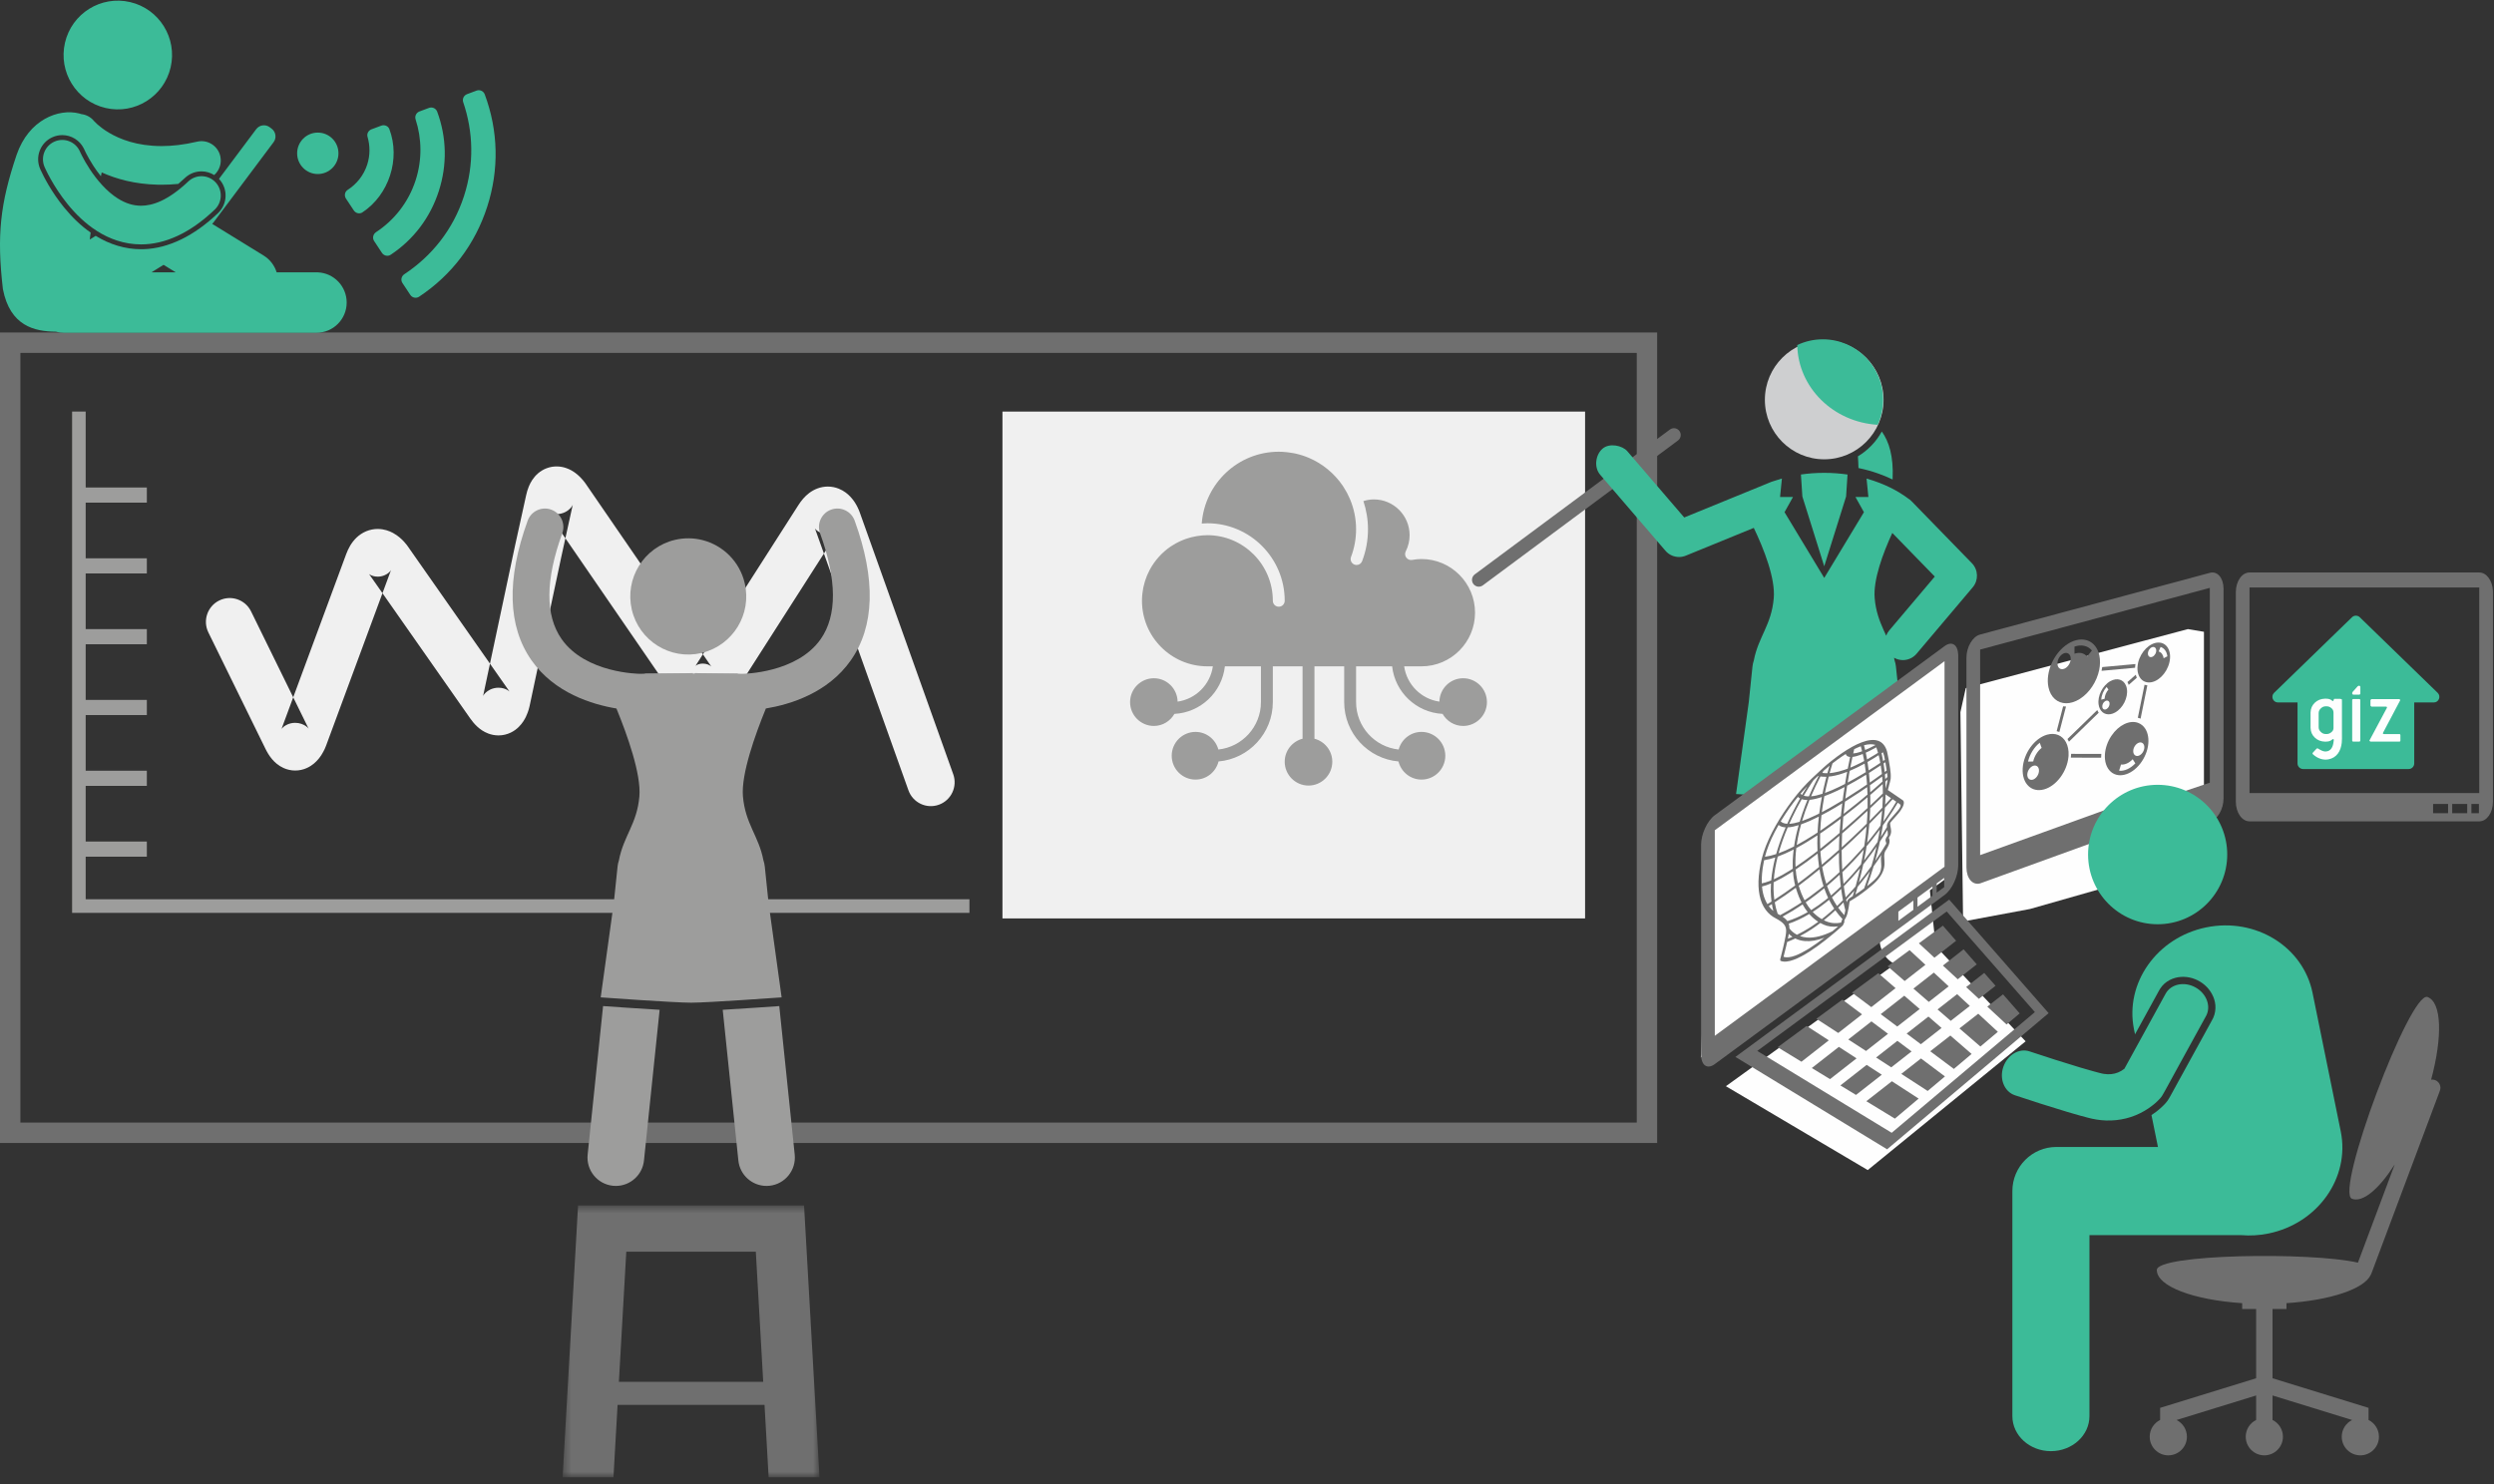
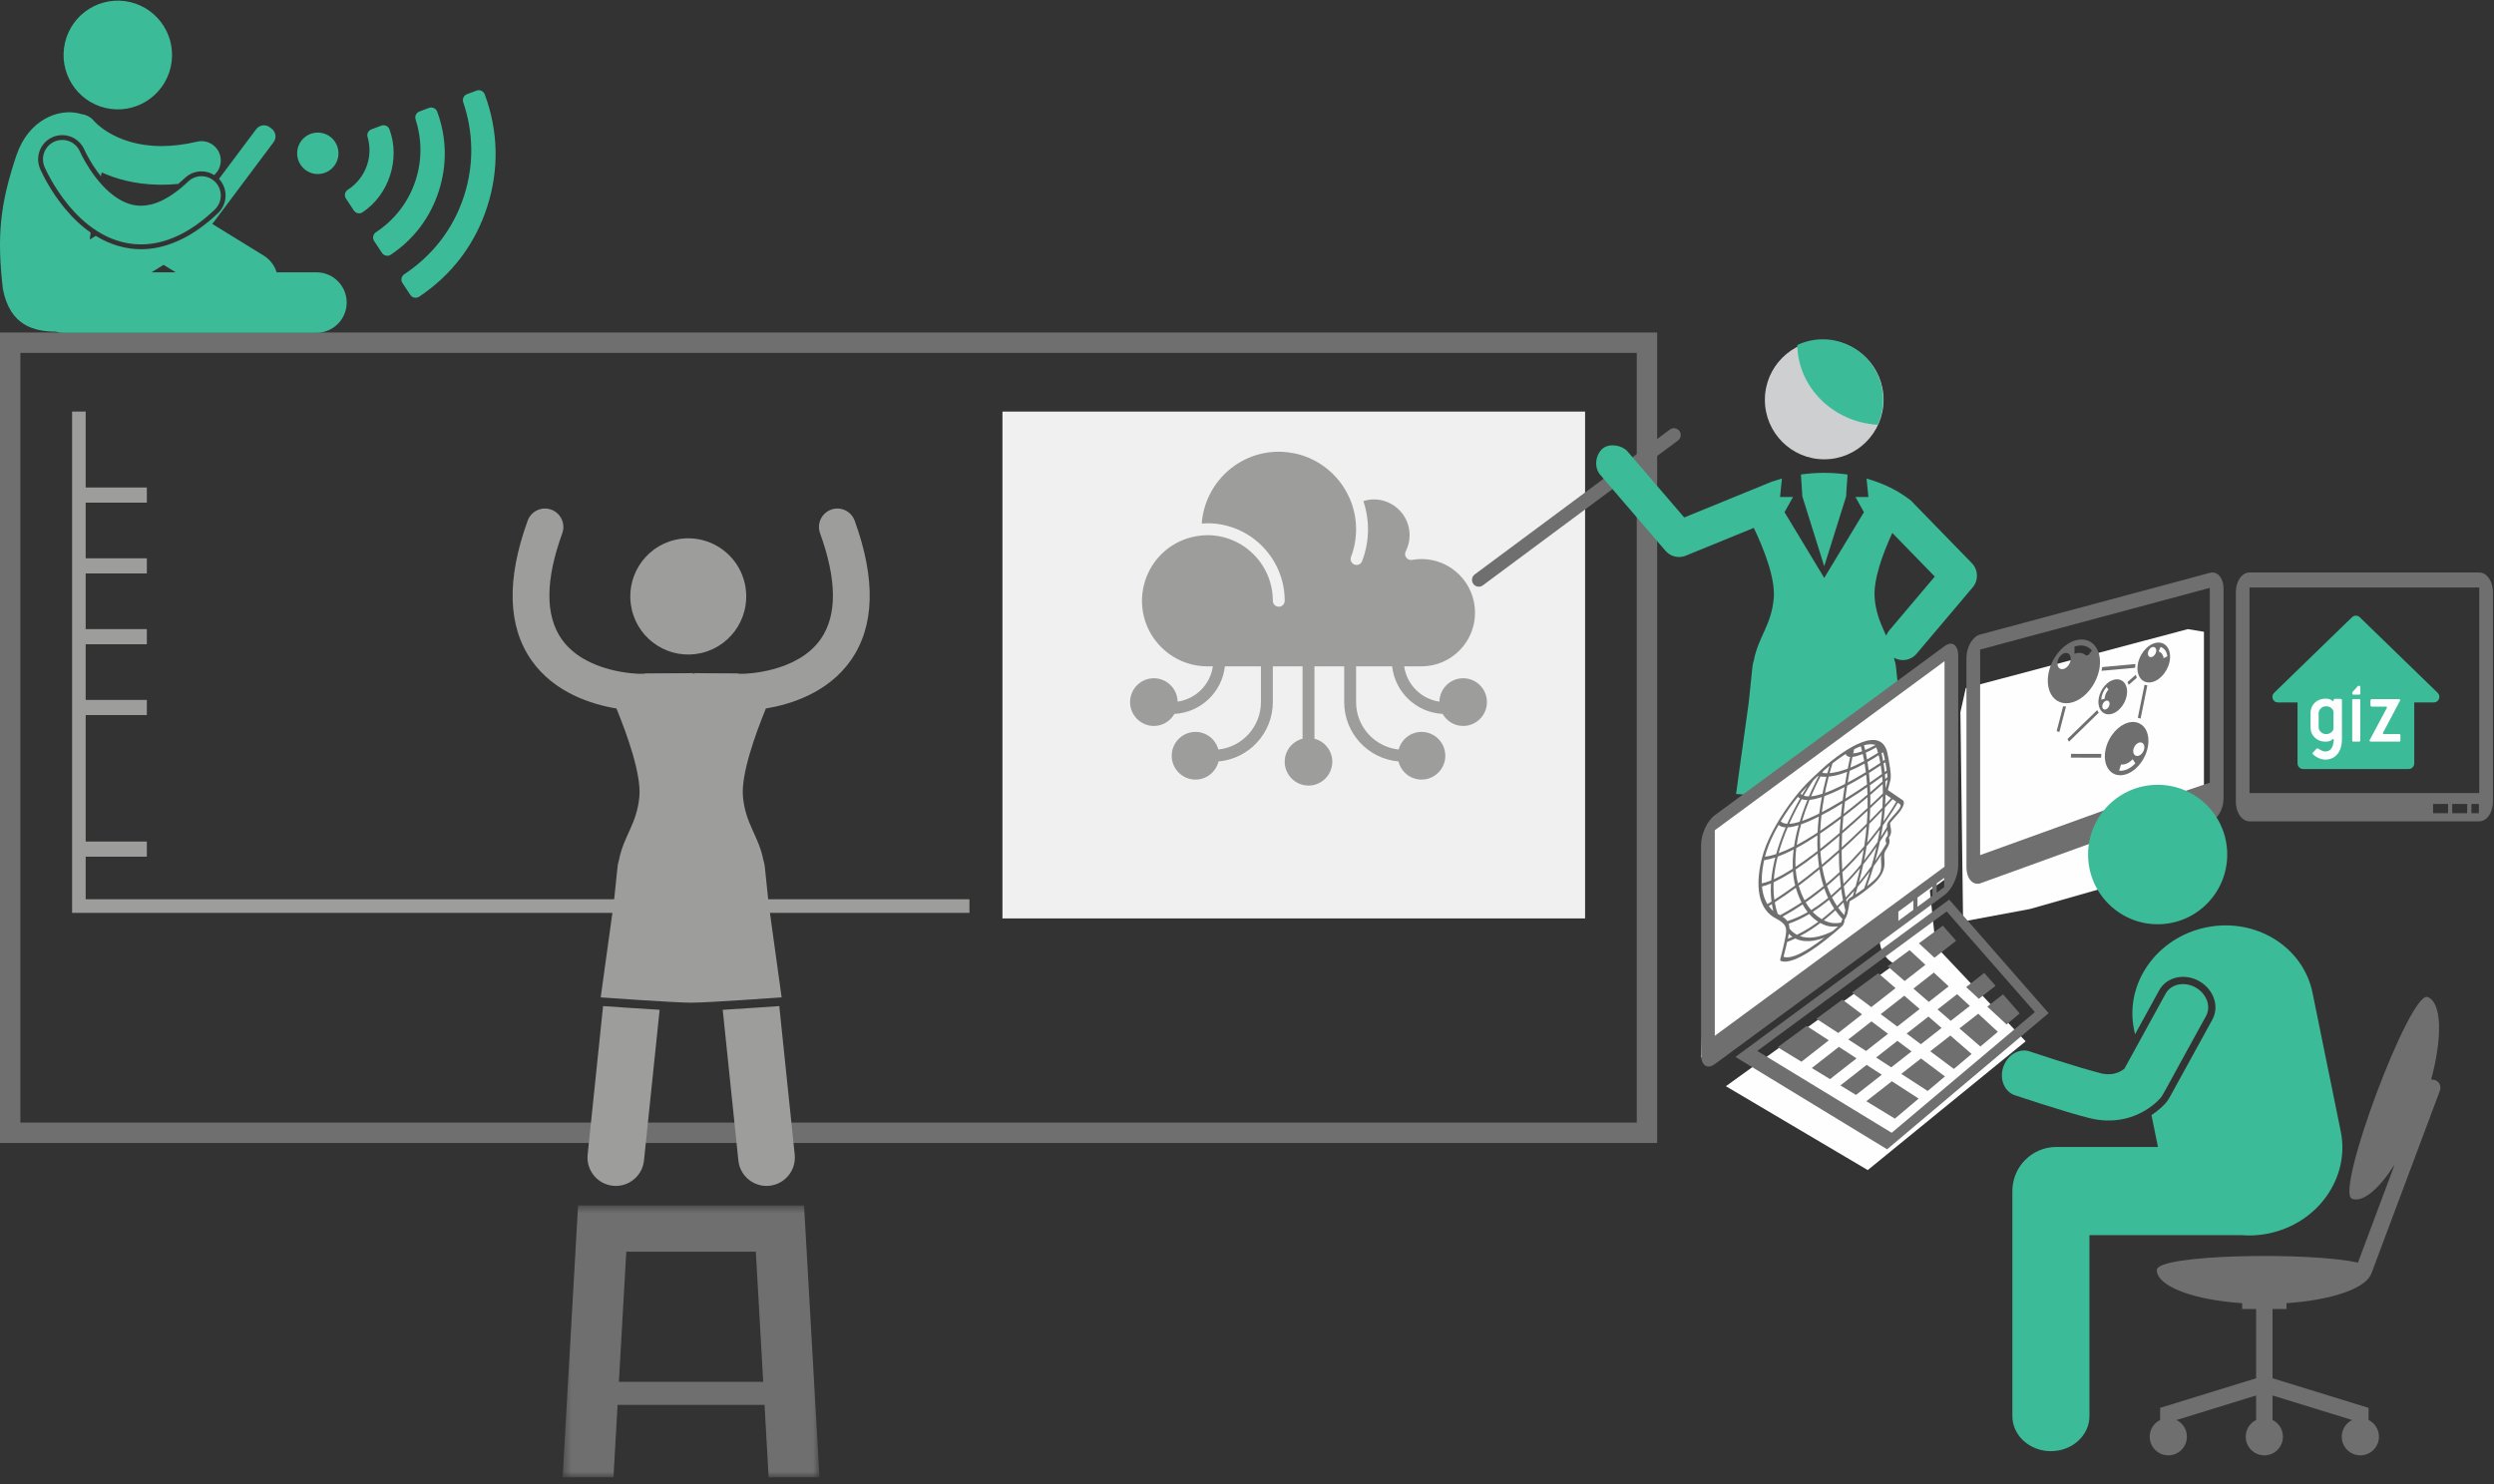
<svg xmlns="http://www.w3.org/2000/svg" width="299" height="178" viewBox="0 0 299 178" fill="none">
  <rect x="0" y="0" width="299" height="178" fill="#333333" stroke="none" />
  <path fill-rule="evenodd" clip-rule="evenodd" d="M38.1 20.87C36.731 20.87 35.623 19.758 35.623 18.385C35.623 17.014 36.731 15.901 38.1 15.901C39.469 15.901 40.577 17.014 40.577 18.385C40.577 19.758 39.469 20.87 38.1 20.87Z" fill="#3CBB98" />
  <path fill-rule="evenodd" clip-rule="evenodd" d="M198.673 41.098V137.072H0V39.872H198.673V41.098L196.227 42.323H2.445V134.622H196.227V42.323L198.673 41.098Z" fill="#6F6F6F" />
  <path fill-rule="evenodd" clip-rule="evenodd" d="M7.791 5.119C6.977 8.626 9.152 12.131 12.65 12.947C16.148 13.763 19.643 11.583 20.458 8.076C21.272 4.57 19.097 1.065 15.599 0.249C12.101 -0.568 8.606 1.613 7.791 5.119Z" fill="#3CBB98" />
  <path fill-rule="evenodd" clip-rule="evenodd" d="M21.067 32.658H18.16L19.608 31.76L21.067 32.658ZM37.949 32.658H33.167C32.916 31.851 32.387 31.127 31.612 30.649L25.436 26.846L25.597 26.671L32.798 17.053C33.182 16.542 33.078 15.815 32.567 15.431L32.336 15.257C31.826 14.873 31.101 14.977 30.717 15.488L26.253 21.453C27.349 22.613 27.302 24.45 26.147 25.55C23.28 28.293 20.205 29.786 17.234 29.883L16.898 29.888C15.039 29.888 13.167 29.331 11.473 28.284L10.76 28.727C10.792 28.447 10.829 28.169 10.867 27.891C9.737 27.104 8.692 26.115 7.682 24.878C6.147 22.988 5.231 21.17 4.873 20.39L4.818 20.27C4.503 19.542 4.491 18.754 4.776 18.034C5.06 17.315 5.607 16.749 6.316 16.442C6.681 16.284 7.067 16.203 7.463 16.203C8.554 16.203 9.544 16.817 10.036 17.782L10.276 18.285L10.38 18.49C10.54 18.797 10.795 19.261 11.136 19.793L11.268 19.996C11.441 20.259 11.727 20.673 12.098 21.135L12.189 20.675C13.92 21.457 16.165 22.088 18.905 22.149L19.36 22.154C20.004 22.154 20.675 22.122 21.37 22.055C21.631 21.836 21.898 21.601 22.167 21.346C22.706 20.833 23.412 20.55 24.157 20.55C24.697 20.55 25.225 20.708 25.68 20.991C26.301 20.443 26.61 19.579 26.407 18.715C26.115 17.469 24.869 16.696 23.627 16.99C22.023 17.367 20.606 17.517 19.36 17.517C16.416 17.513 14.386 16.696 13.061 15.915C12.476 15.568 12.035 15.226 11.737 14.964L11.632 14.87C11.484 14.736 11.381 14.631 11.323 14.569L11.27 14.511C10.875 14.029 10.324 13.75 9.75 13.684C9.665 13.654 9.579 13.628 9.489 13.605C7.022 12.989 3.445 14.332 1.989 18.576C0.022 24.422 -0.401 28.227 0.347 34.665C1.206 39.104 4.136 39.753 6.7 39.777C6.998 39.857 7.311 39.904 7.635 39.904H37.949C39.945 39.904 41.563 38.282 41.563 36.281C41.563 34.341 40.041 32.757 38.13 32.663L37.949 32.658Z" fill="#3CBB98" />
  <path fill-rule="evenodd" clip-rule="evenodd" d="M16.91 24.672C15.91 24.669 15.01 24.357 14.119 23.797C12.789 22.966 11.59 21.543 10.785 20.316C10.382 19.705 10.071 19.15 9.868 18.758C9.765 18.561 9.69 18.406 9.643 18.306L9.594 18.197L9.584 18.177C9.076 17.005 7.717 16.465 6.545 16.974C5.372 17.482 4.834 18.846 5.341 20.022C5.395 20.137 6.306 22.264 8.13 24.512C9.045 25.634 10.197 26.796 11.65 27.717C13.097 28.637 14.889 29.31 16.91 29.308H16.928C19.758 29.308 22.772 27.978 25.749 25.13C26.675 24.249 26.713 22.781 25.833 21.852C24.954 20.923 23.49 20.885 22.565 21.767C20.116 24.08 18.286 24.665 16.91 24.672Z" fill="#3CBB98" />
  <mask id="mask0" mask-type="alpha" maskUnits="userSpaceOnUse" x="67" y="144" width="32" height="34">
    <path fill-rule="evenodd" clip-rule="evenodd" d="M67.45 144.568H98.249V177.157H67.45V144.568Z" fill="white" />
  </mask>
  <g mask="url(#mask0)">
    <path fill-rule="evenodd" clip-rule="evenodd" d="M91.5 165.707L90.614 150.104H75.084L74.197 165.707H91.5ZM96.396 144.568L98.249 177.157H92.15L91.658 168.475H74.04L73.547 177.157H67.45L69.302 144.568H96.396Z" fill="#6F6F6F" />
  </g>
-   <path fill-rule="evenodd" clip-rule="evenodd" d="M108.911 94.778L97.687 63.33L99.074 62.832L97.708 63.383L97.687 63.33L99.074 62.832L97.708 63.383L97.727 63.375L97.708 63.384V63.383L97.727 63.375L97.708 63.384L97.696 63.363L98.496 62.893L97.889 63.578C97.709 63.41 97.701 63.363 97.696 63.363L98.496 62.893L97.889 63.578L99.12 62.19L98.355 63.877C98.125 63.772 97.981 63.658 97.889 63.578L99.12 62.19L98.355 63.877L99.247 61.909V64.069C98.904 64.071 98.582 63.983 98.355 63.877L99.247 61.909V64.069V61.936L99.984 63.939C99.776 64.017 99.512 64.071 99.247 64.069V61.936L99.984 63.939L99.426 62.425L100.544 63.608C100.476 63.671 100.298 63.822 99.984 63.939L99.426 62.425L100.544 63.608L100.07 63.106L100.579 63.571L100.544 63.608L100.07 63.106L100.579 63.571L100.438 63.441L100.585 63.564L100.579 63.571L100.438 63.441L100.585 63.564L100.522 63.654L88.14 83.006C88.056 83.13 87.798 83.54 87.26 84.047C86.986 84.298 86.638 84.58 86.152 84.83C85.673 85.078 85.027 85.297 84.262 85.298C83.519 85.305 82.713 85.062 82.079 84.651C81.437 84.242 80.951 83.713 80.549 83.13L65.516 61.253L66.733 60.413L65.544 61.291L65.516 61.252L66.733 60.413L65.544 61.291V61.29L65.521 61.263L65.518 61.262L66.161 60.601L65.698 61.391C65.549 61.3 65.525 61.266 65.518 61.262L66.161 60.601L65.698 61.391L66.609 59.839L66.051 61.548C65.883 61.492 65.773 61.434 65.698 61.391L66.609 59.839L66.051 61.548L66.729 59.478V61.655C66.445 61.654 66.216 61.602 66.051 61.548L66.729 59.478V61.655V59.337L67.791 61.395C67.465 61.569 67.059 61.659 66.729 61.655V59.337L67.791 61.395L66.793 59.464L68.366 60.967C68.231 61.108 68.036 61.268 67.791 61.395L66.793 59.464L68.366 60.967L67.269 59.918L68.666 60.539C68.639 60.594 68.566 60.753 68.366 60.967L67.269 59.918L68.666 60.539L68.253 60.355L68.675 60.514L68.666 60.539L68.253 60.355L68.675 60.514L68.668 60.539L68.642 60.639L67.309 66.709L67.313 66.689L63.491 84.677C63.459 84.802 63.373 85.269 63.053 85.951C62.883 86.293 62.66 86.709 62.186 87.181C61.949 87.415 61.637 87.662 61.221 87.86C60.81 88.059 60.289 88.195 59.762 88.192C59.321 88.193 58.893 88.103 58.526 87.962C57.971 87.749 57.556 87.447 57.218 87.137C56.88 86.825 56.61 86.494 56.358 86.136L44.209 68.788L45.523 67.862L44.243 68.836L44.209 68.788L45.523 67.862L44.243 68.836L44.406 68.712L44.248 68.843L44.243 68.836L44.406 68.712L44.248 68.843L44.233 68.827L44.391 68.672L44.251 68.843L44.233 68.827L44.391 68.672L44.251 68.843L44.948 67.99L44.483 68.983C44.332 68.91 44.277 68.862 44.251 68.843L44.948 67.99L44.483 68.983L45.283 67.278V69.153C44.897 69.152 44.631 69.052 44.483 68.983L45.283 67.278V69.153V67.049L46.085 68.993C45.831 69.101 45.536 69.155 45.283 69.153V67.049L46.085 68.993L45.41 67.359L46.817 68.459C46.723 68.583 46.475 68.835 46.085 68.993L45.41 67.359L46.817 68.459L46.259 68.021L46.888 68.354L46.817 68.459L46.259 68.021L46.888 68.354L46.85 68.446L39.088 89.434C39.042 89.547 38.897 89.965 38.525 90.55C38.331 90.843 38.081 91.192 37.628 91.574C37.4 91.763 37.114 91.96 36.739 92.122C36.367 92.285 35.896 92.404 35.391 92.403C34.909 92.405 34.414 92.291 34.001 92.103C33.372 91.82 32.936 91.418 32.608 91.029C32.279 90.636 32.042 90.236 31.829 89.806L24.981 75.842C24.284 74.425 24.867 72.711 26.28 72.014C27.694 71.317 29.403 71.901 30.099 73.318L36.948 87.281L36.997 87.375L37.011 87.398L35.938 88.119L36.667 87.074C36.931 87.263 37.007 87.396 37.011 87.398L35.938 88.119L36.667 87.074L35.452 88.818L36.131 86.806C36.354 86.881 36.534 86.982 36.667 87.074L35.452 88.818L36.131 86.806L35.391 88.999V86.684C35.648 86.683 35.909 86.729 36.131 86.806L35.391 88.999V86.684V88.982L34.485 86.869C34.717 86.767 35.04 86.683 35.391 86.684V88.982L34.485 86.869L35.221 88.588L33.827 87.325C33.912 87.239 34.073 87.054 34.485 86.869L35.221 88.588L33.827 87.325L34.459 87.898L33.74 87.435L33.827 87.325L34.459 87.898L33.74 87.435L33.84 87.499L33.738 87.439L33.74 87.435L33.84 87.499L33.738 87.439L33.756 87.404V87.403L35.192 87.986L33.74 87.446L33.756 87.403L35.192 87.986L33.74 87.446L41.501 66.458C41.766 65.757 42.111 65.085 42.745 64.47C43.06 64.169 43.456 63.895 43.905 63.709C44.351 63.522 44.84 63.433 45.283 63.434C46.066 63.438 46.668 63.674 47.102 63.904C47.755 64.262 48.125 64.635 48.401 64.921C48.669 65.21 48.822 65.425 48.876 65.502L61.026 82.849L61.104 82.952L60.253 83.736L60.813 82.738C61.029 82.862 61.102 82.952 61.104 82.952L60.253 83.736L60.813 82.738L59.762 84.611V82.473C60.216 82.47 60.603 82.616 60.813 82.738L59.762 84.611V82.473V84.786L58.771 82.696C59.039 82.565 59.403 82.47 59.762 82.473V84.786L58.771 82.696L59.617 84.478L58.012 83.307C58.105 83.188 58.293 82.933 58.771 82.696L59.617 84.478L58.012 83.307L58.821 83.897L57.915 83.466C57.923 83.448 57.944 83.403 58.012 83.307L58.821 83.897L57.915 83.466L58.133 83.569L57.91 83.477L57.915 83.466L58.133 83.569L57.91 83.477L57.922 83.441L57.922 83.44L59.394 83.802L57.913 83.486L57.922 83.44L59.394 83.802L57.913 83.486L61.735 65.489L63.073 59.408C63.152 59.048 63.251 58.702 63.394 58.352C63.611 57.832 63.924 57.27 64.509 56.762C64.797 56.513 65.158 56.293 65.548 56.148C65.94 56.001 66.354 55.934 66.729 55.936C67.152 55.936 67.521 56.013 67.826 56.113C68.361 56.293 68.717 56.526 69 56.735C69.418 57.053 69.677 57.339 69.871 57.563C70.061 57.786 70.174 57.949 70.215 58.008L85.245 79.886L85.285 79.939L85.29 79.946L84.916 80.278L85.228 79.888L85.29 79.946L84.916 80.278L85.228 79.888L84.395 80.929L84.856 79.683C85.031 79.749 85.161 79.834 85.228 79.888L84.395 80.929L84.856 79.683L84.262 81.286V79.579C84.461 79.577 84.679 79.617 84.856 79.683L84.262 81.286V79.579V81.13L83.552 79.74C83.677 79.676 83.924 79.579 84.262 79.579V81.13L83.552 79.74L83.942 80.502L83.394 79.841C83.414 79.826 83.456 79.79 83.552 79.74L83.942 80.502L83.394 79.841L83.513 79.986L83.379 79.856L83.394 79.841L83.513 79.986L83.379 79.856L83.387 79.846L84.265 80.514L83.339 79.918L83.387 79.846L84.265 80.514L83.339 79.918L95.722 60.566C96.063 60.038 96.448 59.553 97.013 59.122C97.297 58.909 97.629 58.715 98.011 58.573C98.392 58.431 98.822 58.349 99.247 58.35C99.723 58.349 100.177 58.452 100.553 58.602C101.215 58.871 101.638 59.242 101.942 59.56C102.393 60.045 102.62 60.459 102.785 60.779C102.947 61.097 103.029 61.323 103.058 61.404L114.282 92.85C114.812 94.337 114.04 95.974 112.556 96.506C111.074 97.038 109.441 96.264 108.911 94.778Z" fill="#F0F0F0" />
  <path fill-rule="evenodd" clip-rule="evenodd" d="M75.745 73.105C74.873 69.356 77.2 65.609 80.938 64.737C82.063 64.475 83.186 64.503 84.23 64.771C86.665 65.395 88.676 67.321 89.285 69.944C90.145 73.645 87.887 77.342 84.23 78.275L84.092 78.312C80.353 79.185 76.615 76.853 75.745 73.105Z" fill="#9D9D9C" />
  <path fill-rule="evenodd" clip-rule="evenodd" d="M120.182 110.139H190.032V49.358H120.182V110.139Z" fill="#F0F0F0" />
  <path fill-rule="evenodd" clip-rule="evenodd" d="M201.17 52.824L177.775 70.196C177.413 70.465 176.903 70.389 176.635 70.026C176.367 69.663 176.443 69.151 176.804 68.883L200.199 51.511C200.561 51.243 201.071 51.319 201.339 51.681C201.607 52.044 201.531 52.556 201.17 52.824Z" fill="#6F6F6F" />
  <path fill-rule="evenodd" clip-rule="evenodd" d="M138.335 81.338C139.889 81.338 141.15 82.59 141.182 84.14C143.366 83.828 145.094 82.096 145.408 79.908H144.753C140.427 79.908 136.909 76.38 136.909 72.044C136.909 71.785 136.922 71.53 136.948 71.278L136.975 71.073C136.998 70.888 137.024 70.704 137.059 70.522L137.105 70.32C137.147 70.136 137.19 69.955 137.245 69.777L137.296 69.614C137.361 69.42 137.429 69.227 137.506 69.04L137.549 68.939C137.64 68.725 137.74 68.517 137.851 68.313L137.862 68.291C138.464 67.186 139.321 66.241 140.355 65.535L140.433 65.487C140.597 65.378 140.767 65.275 140.939 65.179C141.032 65.126 141.129 65.079 141.224 65.03C141.328 64.977 141.433 64.926 141.538 64.877C141.683 64.812 141.831 64.753 141.981 64.696L142.155 64.632C142.342 64.567 142.532 64.507 142.725 64.456L142.784 64.44C143.002 64.385 143.224 64.335 143.45 64.298L143.452 64.297C143.875 64.227 144.309 64.181 144.753 64.181C149.076 64.181 152.597 67.709 152.597 72.044C152.597 72.44 152.915 72.759 153.308 72.759C153.703 72.759 154.021 72.44 154.021 72.044C154.021 66.92 149.863 62.751 144.753 62.751C144.525 62.751 144.3 62.769 144.075 62.785C144.429 57.972 148.431 54.172 153.308 54.172C153.597 54.172 153.882 54.189 154.163 54.217L154.394 54.242C154.617 54.268 154.838 54.301 155.054 54.343L155.237 54.377C155.81 54.499 156.366 54.673 156.895 54.897L156.938 54.916C158.578 55.618 159.975 56.781 160.971 58.242L161.04 58.351C161.161 58.534 161.274 58.722 161.381 58.914C161.427 58.995 161.474 59.078 161.516 59.16C161.596 59.314 161.669 59.473 161.742 59.63C161.786 59.729 161.833 59.826 161.876 59.925C162.327 61.019 162.578 62.213 162.578 63.466C162.578 64.61 162.374 65.726 161.971 66.785C161.829 67.153 162.013 67.566 162.382 67.707C162.464 67.74 162.551 67.755 162.636 67.755C162.923 67.755 163.194 67.58 163.302 67.295C163.769 66.073 164.005 64.785 164.005 63.466C164.005 62.287 163.807 61.154 163.454 60.092C163.864 59.962 164.286 59.892 164.718 59.892C167.076 59.892 168.995 61.816 168.995 64.181C168.995 64.857 168.838 65.509 168.531 66.119C168.407 66.361 168.431 66.65 168.593 66.869C168.754 67.087 169.024 67.197 169.29 67.147C169.693 67.075 170.063 67.041 170.422 67.041C173.961 67.041 176.839 69.926 176.839 73.474C176.839 77.022 173.961 79.908 170.422 79.908H168.34C168.654 82.096 170.382 83.829 172.567 84.141C172.598 82.59 173.859 81.338 175.413 81.338C176.987 81.338 178.265 82.62 178.265 84.197C178.265 85.774 176.987 87.057 175.413 87.057C174.355 87.057 173.44 86.47 172.949 85.611C169.8 85.451 167.243 83.013 166.899 79.908H162.577V84.197C162.577 87.147 164.817 89.581 167.68 89.883C168.011 88.671 169.107 87.771 170.422 87.771C171.995 87.771 173.274 89.054 173.274 90.631C173.274 92.209 171.995 93.49 170.422 93.49C169.086 93.49 167.969 92.561 167.661 91.314C164.02 90.998 161.151 87.928 161.151 84.197V79.908H157.587V88.588C158.812 88.908 159.726 90.017 159.726 91.346C159.726 92.923 158.448 94.206 156.875 94.206C155.3 94.206 154.021 92.923 154.021 91.346C154.021 90.017 154.934 88.908 156.16 88.588V79.908H152.596V84.197C152.596 87.928 149.727 90.998 146.087 91.314C145.779 92.561 144.662 93.49 143.327 93.49C141.753 93.49 140.474 92.207 140.474 90.631C140.474 89.054 141.753 87.771 143.327 87.771C144.64 87.771 145.737 88.671 146.067 89.883C148.93 89.581 151.17 87.147 151.17 84.197V79.908H146.849C146.504 83.014 143.947 85.451 140.8 85.611C140.308 86.47 139.392 87.057 138.335 87.057C136.762 87.057 135.483 85.774 135.483 84.197C135.483 82.62 136.762 81.338 138.335 81.338Z" fill="#9D9D9C" />
  <path fill-rule="evenodd" clip-rule="evenodd" d="M58.401 24.823C56.948 29.31 54.139 32.994 50.248 35.581C49.896 35.815 49.424 35.717 49.192 35.366L48.248 33.94C48.014 33.585 48.12 33.119 48.474 32.884C51.745 30.723 54.322 27.542 55.627 23.517C56.869 19.687 56.739 15.787 55.534 12.257C55.401 11.865 55.602 11.438 55.99 11.293L57.132 10.866C57.525 10.719 57.965 10.918 58.114 11.315C59.744 15.7 59.855 20.335 58.401 24.823Z" fill="#3CBB98" />
  <path fill-rule="evenodd" clip-rule="evenodd" d="M52.602 22.933C51.577 26.096 49.584 28.731 46.838 30.553C46.494 30.781 46.022 30.673 45.794 30.329L44.853 28.905C44.616 28.545 44.73 28.074 45.09 27.837C47.25 26.412 48.965 24.279 49.826 21.627C50.625 19.161 50.57 16.617 49.826 14.32C49.7 13.932 49.902 13.512 50.283 13.368L51.431 12.94C51.824 12.793 52.264 12.992 52.412 13.389C53.56 16.476 53.625 19.776 52.602 22.933Z" fill="#3CBB98" />
  <path fill-rule="evenodd" clip-rule="evenodd" d="M43.442 25.472C43.104 25.695 42.641 25.575 42.417 25.236L41.477 23.817C41.248 23.471 41.33 22.994 41.679 22.771C42.75 22.083 43.602 21.042 44.025 19.737C44.389 18.61 44.37 17.457 44.061 16.398C43.953 16.029 44.178 15.642 44.536 15.508L45.712 15.068C46.092 14.927 46.537 15.103 46.68 15.482C48.031 19.062 46.635 23.372 43.442 25.472Z" fill="#3CBB98" />
  <path fill-rule="evenodd" clip-rule="evenodd" d="M8.643 49.359V109.473H116.224V107.839L10.272 107.838V49.359H8.643Z" fill="#9D9D9C" />
  <path fill-rule="evenodd" clip-rule="evenodd" d="M9.442 60.277H17.605V58.462H9.442" fill="#9D9D9C" />
  <path fill-rule="evenodd" clip-rule="evenodd" d="M9.442 68.768H17.605V66.953H9.442" fill="#9D9D9C" />
  <path fill-rule="evenodd" clip-rule="evenodd" d="M9.442 77.26H17.605V75.444H9.442" fill="#9D9D9C" />
  <path fill-rule="evenodd" clip-rule="evenodd" d="M9.442 85.752H17.605V83.936H9.442" fill="#9D9D9C" />
-   <path fill-rule="evenodd" clip-rule="evenodd" d="M9.442 94.243H17.605V92.427H9.442" fill="#9D9D9C" />
  <path fill-rule="evenodd" clip-rule="evenodd" d="M9.442 102.734H17.605V100.919H9.442" fill="#9D9D9C" />
  <path fill-rule="evenodd" clip-rule="evenodd" d="M242.848 124.878L223.919 140.318L206.914 130.261L231.298 112.655L242.848 124.878Z" fill="#FEFEFE" />
  <path fill-rule="evenodd" clip-rule="evenodd" d="M291.938 129.527C292.447 129.718 292.705 130.287 292.514 130.798L284.305 152.714L284.221 152.883C283.451 154.575 279.376 155.931 274.121 156.279V156.977H272.449V165.285L283.961 168.835V170.288C284.698 170.653 285.207 171.413 285.207 172.293C285.207 173.528 284.208 174.528 282.977 174.528C281.745 174.528 280.747 173.528 280.747 172.293C280.747 171.415 281.254 170.657 281.988 170.29L272.449 167.348V170.288C273.187 170.653 273.696 171.413 273.696 172.293C273.696 173.528 272.697 174.528 271.465 174.528C270.233 174.528 269.235 173.528 269.235 172.293C269.235 171.413 269.744 170.654 270.482 170.288V167.348L260.942 170.29C261.677 170.657 262.184 171.415 262.184 172.293C262.184 173.528 261.185 174.528 259.954 174.528C258.722 174.528 257.724 173.528 257.724 172.293C257.724 171.413 258.232 170.654 258.97 170.288V168.835L270.482 165.285V156.977H268.808V156.279C262.965 155.892 258.576 154.258 258.576 152.301C258.576 150.404 276.983 150.11 282.688 151.419L287.1 139.64C285.219 142.581 283.28 144.251 281.974 143.76C279.878 142.971 288.939 118.775 291.036 119.564C292.745 120.207 292.841 124.35 291.463 129.477C291.618 129.456 291.781 129.469 291.938 129.527Z" fill="#6F6F6F" />
  <path fill-rule="evenodd" clip-rule="evenodd" d="M262.941 103.427L264.225 101.819V75.765L262.3 75.444L235.671 82.52L235.03 85.407L235.35 110.504L243.371 109.009L262.941 103.427Z" fill="#FEFEFE" />
  <path fill-rule="evenodd" clip-rule="evenodd" d="M285.3 92.224H288.766C289.137 92.224 289.437 91.923 289.437 91.551V84.241H291.78C292.382 84.241 292.679 83.505 292.247 83.086L282.908 74.022C282.648 73.769 282.235 73.769 281.974 74.022L272.635 83.086C272.203 83.505 272.501 84.241 273.102 84.241H275.445V91.551C275.445 91.923 275.746 92.224 276.116 92.224H279.583" fill="#3CBB98" />
  <path fill-rule="evenodd" clip-rule="evenodd" d="M279.682 88.633L279.651 88.647L279.515 88.751L279.474 88.778L279.36 88.84L279.235 88.887L279.115 88.915C279.021 88.932 278.922 88.94 278.82 88.941H278.745C278.255 88.929 277.846 88.767 277.518 88.456C277.19 88.145 277.02 87.755 277.007 87.286V85.441C277.02 84.973 277.19 84.583 277.518 84.271C277.846 83.96 278.255 83.799 278.745 83.787H278.842C278.935 83.788 279.022 83.795 279.103 83.805L279.175 83.819L279.275 83.847L279.327 83.865L279.443 83.921L279.517 83.967L279.588 84.023L279.608 84.043L279.634 84.061L279.652 84.067L279.67 84.069L279.689 84.067L279.706 84.061L279.735 84.041L279.746 84.028L279.754 84.013L279.759 83.995L279.761 83.977L279.827 83.814L279.959 83.807H280.58L280.764 83.87L280.771 84.11V88.042L280.773 88.568C280.771 88.743 280.765 88.918 280.745 89.092C280.636 90.062 280.153 90.886 279.13 91.067C278.566 91.166 278.005 90.993 277.548 90.663L277.414 90.559C277.356 90.511 277.235 90.43 277.24 90.347L277.275 90.269L277.701 89.811L277.813 89.735C277.874 89.735 277.939 89.794 278.053 89.861C278.246 89.975 278.454 90.078 278.674 90.112C278.813 90.133 278.964 90.114 279.098 90.07C279.579 89.913 279.738 89.336 279.782 88.842L279.79 88.712L279.78 88.678L279.758 88.652L279.737 88.638L279.701 88.631L279.682 88.633ZM279.759 87.299V85.448C279.752 85.202 279.664 85.048 279.493 84.91C279.324 84.772 279.163 84.702 278.921 84.701H278.828C278.576 84.706 278.412 84.789 278.243 84.948C278.074 85.107 277.985 85.268 277.978 85.508V87.22C277.985 87.459 278.074 87.621 278.243 87.78C278.412 87.939 278.576 88.021 278.828 88.028H278.921C279.163 88.024 279.324 87.953 279.493 87.816C279.636 87.701 279.721 87.58 279.749 87.409L279.759 87.299Z" fill="#FEFEFE" />
  <path fill-rule="evenodd" clip-rule="evenodd" d="M287.778 88.822V88.145L287.747 88.058L287.665 88.032H285.805L285.71 88.007L285.68 87.944L285.704 87.862L287.741 84.007L287.757 83.968L287.763 83.928L287.64 83.838H284.302L284.189 83.951V84.628L284.302 84.74H286.045L286.138 84.763L286.17 84.831L286.162 84.87L286.147 84.91L284.088 88.766L284.072 88.805L284.064 88.844L284.189 88.934H287.665L287.751 88.908L287.778 88.822Z" fill="#FEFEFE" />
  <path fill-rule="evenodd" clip-rule="evenodd" d="M282.004 83.183L282.037 83.268L282.139 83.303H282.842L282.944 83.268L282.976 83.184L282.978 83.163V82.38L282.943 82.276L282.841 82.24H282.784L282.664 82.293L282.074 82.953L282.047 82.987L282.003 83.094V83.163L282.004 83.183Z" fill="#FEFEFE" />
  <path fill-rule="evenodd" clip-rule="evenodd" d="M282.972 83.954L282.945 83.864L282.851 83.834H282.121L282.027 83.868L281.999 83.954V83.974V86.73V88.814L282.027 88.904L282.121 88.934H282.851L282.945 88.9L282.972 88.814V83.954Z" fill="#FEFEFE" />
  <path fill-rule="evenodd" clip-rule="evenodd" d="M72.301 120.651L70.452 138.462C70.258 140.332 71.612 142.005 73.477 142.2C73.598 142.213 73.716 142.218 73.833 142.218C75.55 142.218 77.025 140.917 77.206 139.166L79.082 121.098C76.439 120.943 73.347 120.725 72.301 120.651Z" fill="#9D9D9C" />
  <path fill-rule="evenodd" clip-rule="evenodd" d="M91.688 103.91C91.661 103.65 91.603 103.401 91.522 103.164C90.974 100.258 89.351 98.813 89.069 95.497C88.845 92.843 90.51 88.165 91.82 84.964C94.742 84.48 99.25 83.104 101.993 79.201C104.861 75.121 105.02 69.482 102.465 62.441C102.048 61.293 100.782 60.7 99.636 61.118C98.49 61.536 97.899 62.806 98.317 63.954C100.344 69.542 100.371 73.807 98.397 76.635C95.528 80.743 89.126 80.802 89.024 80.803H89.016L88.98 80.804C88.688 80.772 83.248 80.741 82.927 80.711L88.294 83.058H86.703L87.746 84.929L82.862 93.017L77.978 84.929L79.021 83.058H77.429L83.438 80.712C83.117 80.741 77.035 80.772 76.742 80.804L76.701 80.803C76.637 80.803 70.204 80.754 67.327 76.635C65.352 73.807 65.379 69.542 67.408 63.954C67.825 62.806 67.234 61.536 66.089 61.118C64.942 60.701 63.676 61.293 63.261 62.441C60.705 69.482 60.863 75.121 63.731 79.201C66.474 83.104 70.982 84.48 73.904 84.965C75.214 88.165 76.88 92.843 76.655 95.497C76.373 98.819 74.745 100.263 74.2 103.181C74.121 103.413 74.066 103.657 74.04 103.91L73.593 108.218L73.184 111.169L73.086 111.882L72.016 119.607C72.016 119.607 80.825 120.245 82.862 120.245C84.9 120.245 93.708 119.607 93.708 119.607L92.662 112.049L92.54 111.166L92.145 108.312L91.688 103.91Z" fill="#9D9D9C" />
  <path fill-rule="evenodd" clip-rule="evenodd" d="M86.645 121.098L88.521 139.167C88.702 140.917 90.176 142.219 91.895 142.219C92.013 142.219 92.131 142.213 92.25 142.2C94.115 142.005 95.47 140.332 95.276 138.461L93.426 120.651C92.385 120.725 89.291 120.943 86.645 121.098Z" fill="#9D9D9C" />
  <path fill-rule="evenodd" clip-rule="evenodd" d="M77.307 93.136H88.465V80.784H77.307V93.136Z" fill="#9D9D9C" />
  <path fill-rule="evenodd" clip-rule="evenodd" d="M218.703 67.91L221.323 59.545L221.496 56.907C220.634 56.782 219.703 56.705 218.702 56.705C217.701 56.705 216.769 56.779 215.909 56.904L216.082 59.545L218.703 67.91Z" fill="#3CBB98" />
  <path fill-rule="evenodd" clip-rule="evenodd" d="M223.533 95.373L225.362 112.995C225.539 114.701 226.976 115.969 228.648 115.969C228.764 115.969 228.879 115.963 228.996 115.951C230.814 115.761 232.134 114.13 231.945 112.308L230.141 94.937C229.119 95.009 226.107 95.222 223.533 95.373Z" fill="#FEFEFE" />
  <path fill-rule="evenodd" clip-rule="evenodd" d="M209.049 96.236L207.245 113.607C207.056 115.428 208.376 117.06 210.194 117.249C210.31 117.262 210.426 117.268 210.54 117.268C212.214 117.268 213.651 115.999 213.828 114.294L215.658 96.672C213.081 96.52 210.066 96.308 209.049 96.236Z" fill="#FEFEFE" />
  <path fill-rule="evenodd" clip-rule="evenodd" d="M231.957 69.143L226.493 75.609C226.332 75.801 226.212 76.013 226.127 76.235L225.795 75.497C225.319 74.424 224.883 73.29 224.751 71.733C224.565 69.536 225.721 66.399 226.863 63.91L231.957 69.143ZM199.667 66.047C200.084 66.533 200.683 66.797 201.297 66.797C201.57 66.797 201.845 66.744 202.109 66.636L210.258 63.305C211.483 65.872 212.854 69.353 212.652 71.733C212.378 74.965 210.797 76.373 210.262 79.205C210.183 79.437 210.127 79.679 210.1 79.933L209.658 84.193L208.133 95.218L213.748 95.598L216.299 95.747C217.345 95.803 218.219 95.84 218.703 95.84L219.092 95.834L219.932 95.805C222.991 95.673 229.272 95.218 229.272 95.218L227.727 84.056L227.3 79.933C227.274 79.679 227.217 79.437 227.138 79.204L227.071 78.876C227.4 79.066 227.768 79.16 228.134 79.16C228.744 79.16 229.35 78.901 229.775 78.397L236.504 70.435C237.221 69.586 237.177 68.331 236.402 67.535L229.164 60.099C229.028 59.959 228.875 59.843 228.715 59.748L228.566 59.635L228.367 59.493C227.599 58.957 226.044 58.028 223.777 57.391L223.997 59.599H222.446L223.463 61.423L218.703 69.304L213.943 61.423L214.96 59.599H213.408L213.629 57.387C213.296 57.48 212.977 57.58 212.674 57.685C212.576 57.709 212.48 57.738 212.383 57.777L212.065 57.907C211.876 57.981 211.694 58.056 211.519 58.131L201.918 62.057L195.095 54.11C194.512 53.429 192.961 53.083 192.124 53.806C191.286 54.529 191.071 56.033 191.834 56.923L199.667 66.047Z" fill="#3CBB98" />
-   <path fill-rule="evenodd" clip-rule="evenodd" d="M222.74 54.725C222.775 55.169 222.793 55.641 222.807 56.127C224.466 56.473 225.835 56.989 226.899 57.5L226.903 57.377C227.02 54.733 226.473 52.955 225.604 51.748C224.929 52.976 223.937 54.005 222.74 54.725Z" fill="#3CBB98" />
  <path fill-rule="evenodd" clip-rule="evenodd" d="M225.816 47.949C225.816 44.01 222.631 40.816 218.703 40.816C214.774 40.816 211.587 44.01 211.587 47.949C211.587 51.888 214.774 55.082 218.703 55.082C222.631 55.082 225.816 51.888 225.816 47.949Z" fill="#CECFD0" />
  <path fill-rule="evenodd" clip-rule="evenodd" d="M225.764 47.947C225.764 43.939 222.524 40.691 218.527 40.691C217.432 40.691 216.398 40.942 215.467 41.378C215.572 46.486 219.793 50.627 225.113 50.943C225.527 50.029 225.764 49.016 225.764 47.947Z" fill="#3CBB98" />
  <path fill-rule="evenodd" clip-rule="evenodd" d="M233.746 105.036L233.426 78.338L205.193 98.925L203.909 126.822L233.746 105.036Z" fill="#FEFEFE" />
  <path fill-rule="evenodd" clip-rule="evenodd" d="M291.699 97.522H293.495V96.415H291.699V97.522ZM293.989 97.522H295.789V96.415H293.989V97.522ZM296.29 97.522H297.19V96.415H296.29V97.522ZM269.691 95.106H297.232V70.456H269.691V95.106ZM298.874 71.009V96.144C298.874 97.445 298.143 98.499 297.24 98.499H269.686C268.783 98.499 268.049 97.445 268.049 96.144V71.009C268.049 69.708 268.783 68.654 269.686 68.654H297.24C298.104 68.654 298.81 69.618 298.869 70.841L298.874 71.009Z" fill="#6F6F6F" />
  <path fill-rule="evenodd" clip-rule="evenodd" d="M280.628 135.682C281.757 141.232 277.882 146.713 271.968 147.923C270.863 148.15 269.762 148.21 268.698 148.122H250.499V169.823C250.499 172.144 248.428 174.026 245.879 174.026C243.326 174.026 241.259 172.144 241.259 169.823V142.937L241.261 142.887L241.259 142.834C241.259 139.915 243.618 137.546 246.532 137.546H258.711L257.935 133.722C258.14 133.587 258.342 133.449 258.539 133.296C258.698 133.174 258.842 133.056 258.991 132.923C259.141 132.792 259.296 132.637 259.424 132.511C259.554 132.375 259.717 132.206 259.869 131.993C259.951 131.868 259.99 131.799 260.04 131.719L260.186 131.467L261.218 129.586L263.277 125.836L264.307 123.963L264.82 123.026L265.076 122.558L265.203 122.322L265.28 122.181L265.361 122.01C265.565 121.545 265.634 121.03 265.596 120.543C265.552 120.056 265.403 119.592 265.174 119.185C264.726 118.363 263.989 117.751 263.153 117.419C262.309 117.087 261.331 117.029 260.428 117.387C259.982 117.564 259.554 117.846 259.225 118.23C259.142 118.324 259.066 118.426 258.997 118.531C258.924 118.631 258.858 118.762 258.822 118.825L258.566 119.293L255.963 124.038L255.841 123.453C254.713 117.904 258.587 112.422 264.5 111.213C270.412 110.004 276.12 113.523 277.248 119.074L280.628 135.682Z" fill="#3CBB98" />
  <path fill-rule="evenodd" clip-rule="evenodd" d="M266.576 70.613V95.745C266.576 97.046 265.843 98.296 264.94 98.54L262.405 98.234C261.931 97.166 261.281 96.195 260.498 95.354L264.93 93.861V70.499L237.394 77.898V102.546L253.035 96.9C252.861 97.658 252.768 98.446 252.768 99.26C252.768 99.628 252.787 99.99 252.822 100.349L237.387 105.942C236.481 106.185 235.752 105.328 235.752 104.024V78.892C235.752 77.592 236.481 76.341 237.387 76.097L264.94 68.695C265.843 68.452 266.576 69.31 266.576 70.613Z" fill="#6F6F6F" />
  <path fill-rule="evenodd" clip-rule="evenodd" d="M263.2 118.407C264.541 119.143 265.112 120.681 264.477 121.841L261.336 127.557L259.772 130.416L259.575 130.772L259.41 131.066C259.346 131.184 259.274 131.301 259.206 131.415C259.063 131.644 258.866 131.834 258.676 132.026C258.579 132.119 258.48 132.215 258.379 132.303L258.215 132.438L258.097 132.535C257.459 133.042 256.765 133.446 256.018 133.75C254.525 134.367 252.844 134.508 251.351 134.259C251.161 134.229 250.979 134.195 250.798 134.155C250.615 134.118 250.416 134.065 250.294 134.032L249.466 133.811C248.92 133.659 248.384 133.504 247.851 133.346C245.724 132.709 243.646 132.038 241.568 131.348C240.301 130.927 239.677 129.402 240.171 127.953C240.668 126.503 242.067 125.671 243.303 126.08C245.343 126.758 247.396 127.419 249.428 128.028C249.934 128.178 250.44 128.324 250.94 128.462L251.682 128.661C251.818 128.697 251.884 128.714 251.97 128.733C252.052 128.752 252.132 128.766 252.215 128.781C252.858 128.88 253.418 128.82 253.938 128.609C254.195 128.504 254.45 128.357 254.66 128.188L254.693 128.161L254.922 127.742L256.49 124.884L259.629 119.167C260.262 118.008 261.86 117.669 263.2 118.407Z" fill="#3CBB98" />
  <path fill-rule="evenodd" clip-rule="evenodd" d="M258.677 94.115C263.286 94.115 267.017 97.857 267.017 102.476C267.017 107.095 263.286 110.838 258.677 110.838C254.072 110.838 250.334 107.095 250.334 102.476C250.334 97.857 254.072 94.115 258.677 94.115Z" fill="#3CBB98" />
  <path fill-rule="evenodd" clip-rule="evenodd" d="M258.486 78.192C258.563 77.854 258.411 77.584 258.149 77.586C257.884 77.589 257.605 77.862 257.528 78.197C257.451 78.535 257.599 78.806 257.863 78.804C258.127 78.804 258.405 78.529 258.486 78.192ZM259.39 78.939L259.84 78.706C259.807 78.428 259.716 78.175 259.575 77.981C259.432 77.788 259.245 77.65 259.025 77.584L258.801 78.125C258.956 78.175 259.095 78.275 259.198 78.416C259.297 78.555 259.367 78.734 259.39 78.939ZM258.77 77.057C259.805 77.049 260.393 78.115 260.084 79.437C259.774 80.757 258.685 81.836 257.649 81.842C257.539 81.842 257.434 81.83 257.338 81.808C256.86 81.703 256.512 81.341 256.353 80.831C256.256 80.526 256.225 80.17 256.28 79.786C256.291 79.68 256.312 79.572 256.335 79.464C256.646 78.144 257.734 77.066 258.77 77.057Z" fill="#6F6F6F" />
  <path fill-rule="evenodd" clip-rule="evenodd" d="M257.44 82.188L256.63 86.18L256.46 86.119L256.299 86.077L257.103 82.119L257.288 82.165L257.44 82.188Z" fill="#6F6F6F" />
  <path fill-rule="evenodd" clip-rule="evenodd" d="M255.999 91.542L255.684 91.048C255.475 91.266 255.237 91.445 254.995 91.554C254.751 91.664 254.506 91.709 254.281 91.686L254.055 92.426C254.368 92.458 254.713 92.397 255.047 92.243C255.384 92.09 255.712 91.847 255.999 91.542ZM256.881 90.237C257.145 89.843 257.148 89.348 256.891 89.133C256.636 88.914 256.214 89.058 255.949 89.453C255.684 89.843 255.682 90.341 255.939 90.557C256.196 90.776 256.615 90.632 256.881 90.237ZM256.833 86.98C257.839 87.832 257.813 89.775 256.775 91.318C255.743 92.862 254.087 93.424 253.084 92.572C252.533 92.104 252.29 91.31 252.354 90.436C252.409 89.71 252.667 88.931 253.137 88.234C254.01 86.933 255.323 86.329 256.312 86.679C256.499 86.745 256.672 86.845 256.833 86.98Z" fill="#6F6F6F" />
  <path fill-rule="evenodd" clip-rule="evenodd" d="M256.173 81.28L255.204 82.134C255.166 82.012 255.113 81.899 255.055 81.797L256.051 80.917C256.085 81.045 256.126 81.166 256.173 81.28Z" fill="#6F6F6F" />
  <path fill-rule="evenodd" clip-rule="evenodd" d="M256.016 79.633L255.998 79.747C255.983 79.86 255.972 79.971 255.968 80.079L251.948 80.447L251.956 80.406C251.989 80.27 252.014 80.134 252.031 79.999L256.016 79.633Z" fill="#6F6F6F" />
  <path fill-rule="evenodd" clip-rule="evenodd" d="M252.775 82.692L252.555 82.381C252.37 82.592 252.215 82.841 252.102 83.104C251.994 83.369 251.927 83.646 251.914 83.908L252.315 83.797C252.323 83.604 252.373 83.405 252.449 83.214C252.532 83.023 252.643 82.843 252.775 82.692ZM252.546 85.035C252.784 84.902 252.946 84.581 252.908 84.317C252.87 84.05 252.643 83.942 252.403 84.071C252.16 84.204 252.002 84.525 252.04 84.791C252.077 85.056 252.304 85.167 252.546 85.035ZM254.991 82.63C255.143 83.67 254.509 84.932 253.573 85.447C252.803 85.87 252.069 85.657 251.746 84.99C251.675 84.847 251.625 84.681 251.598 84.495C251.443 83.454 252.075 82.192 253.015 81.679C253.827 81.234 254.6 81.493 254.892 82.246C254.937 82.361 254.972 82.492 254.991 82.63Z" fill="#6F6F6F" />
  <path fill-rule="evenodd" clip-rule="evenodd" d="M248.301 90.405L251.92 90.41C251.906 90.563 251.899 90.713 251.899 90.862L248.266 90.859L248.272 90.806C248.285 90.71 248.291 90.616 248.296 90.519L248.301 90.405Z" fill="#6F6F6F" />
  <path fill-rule="evenodd" clip-rule="evenodd" d="M247.631 80.121C248.062 79.852 248.332 79.257 248.233 78.789C248.134 78.322 247.703 78.161 247.277 78.43C246.848 78.701 246.58 79.296 246.679 79.763C246.776 80.229 247.206 80.389 247.631 80.121ZM250.216 78.728L250.794 78.009C250.551 77.722 250.232 77.527 249.867 77.448C249.507 77.367 249.108 77.403 248.705 77.545V78.397C248.995 78.292 249.287 78.266 249.549 78.324C249.808 78.382 250.037 78.524 250.216 78.728ZM251.686 78.605C251.801 79.155 251.788 79.75 251.667 80.345C251.382 81.723 250.513 83.084 249.337 83.823C248.778 84.174 248.216 84.34 247.706 84.338C246.679 84.329 245.842 83.643 245.586 82.423C245.197 80.59 246.251 78.255 247.935 77.199C249.618 76.148 251.296 76.772 251.686 78.605Z" fill="#6F6F6F" />
  <path fill-rule="evenodd" clip-rule="evenodd" d="M251.608 85.471L248.043 88.944C247.99 88.831 247.932 88.723 247.865 88.623L251.438 85.151C251.483 85.267 251.541 85.375 251.608 85.471Z" fill="#6F6F6F" />
-   <path fill-rule="evenodd" clip-rule="evenodd" d="M244.449 92.464C244.476 92.003 244.184 91.718 243.795 91.826C243.409 91.933 243.074 92.398 243.047 92.86C243.026 93.322 243.317 93.607 243.705 93.499C244.093 93.388 244.424 92.926 244.449 92.464ZM244.767 89.689L244.54 89.07C244.205 89.332 243.905 89.678 243.662 90.068C243.419 90.458 243.24 90.892 243.135 91.324L243.754 91.322C243.823 91.009 243.957 90.693 244.131 90.41C244.305 90.129 244.523 89.879 244.767 89.689ZM247.686 89.011C247.912 89.437 248.028 89.979 247.996 90.605L247.981 90.774C247.814 92.53 246.539 94.246 245.071 94.661C243.549 95.09 242.398 93.969 242.495 92.16C242.595 90.347 243.902 88.532 245.423 88.104C245.915 87.965 246.364 87.987 246.748 88.142C247.144 88.303 247.466 88.601 247.686 89.011Z" fill="#6F6F6F" />
  <path fill-rule="evenodd" clip-rule="evenodd" d="M247.689 84.725L246.894 87.779L246.877 87.774C246.781 87.735 246.676 87.708 246.569 87.683L247.341 84.708C247.454 84.722 247.57 84.728 247.689 84.725Z" fill="#6F6F6F" />
  <path fill-rule="evenodd" clip-rule="evenodd" d="M243.957 121.373L233.387 109.306L210.673 126.03L226.791 135.847L243.957 121.373ZM233.685 107.881L245.605 121.498L226.24 137.826L208.055 126.749L233.685 107.881Z" fill="#6F6F6F" />
  <path fill-rule="evenodd" clip-rule="evenodd" d="M240.138 119.243L242.137 121.529L240.563 122.857L238.253 120.717L240.138 119.243Z" fill="#6F6F6F" />
  <path fill-rule="evenodd" clip-rule="evenodd" d="M239.518 123.739L237.425 125.501L234.913 123.329L237.168 121.568L239.518 123.739Z" fill="#6F6F6F" />
  <path fill-rule="evenodd" clip-rule="evenodd" d="M237.886 116.675L239.241 118.219L237.242 119.782L235.719 118.371L237.886 116.675Z" fill="#6F6F6F" />
-   <path fill-rule="evenodd" clip-rule="evenodd" d="M235.413 113.844L236.992 115.648L234.707 117.436L232.929 115.79L235.413 113.844Z" fill="#6F6F6F" />
  <path fill-rule="evenodd" clip-rule="evenodd" d="M236.371 126.39L234.243 128.188L231.411 126.069L233.824 124.184L236.371 126.39Z" fill="#6F6F6F" />
  <path fill-rule="evenodd" clip-rule="evenodd" d="M236.158 120.632L233.868 122.422L232.287 121.055L234.634 119.221L236.158 120.632Z" fill="#6F6F6F" />
  <path fill-rule="evenodd" clip-rule="evenodd" d="M229.389 109.107V108L227.591 109.326V110.429L229.389 109.107ZM231.681 107.419V106.313L229.882 107.638V108.743L231.681 107.419ZM233.084 106.387V105.281L232.184 105.942V107.049L233.084 106.387ZM233.125 103.942V79.291L205.584 99.564V124.215L233.125 103.942ZM234.767 78.634V103.767C234.767 105.07 234.035 106.664 233.131 107.329L205.578 127.613C204.676 128.277 203.939 127.76 203.939 126.459V101.326C203.939 100.026 204.676 98.433 205.578 97.765L233.131 77.484C234.002 76.841 234.713 77.297 234.764 78.493L234.767 78.634Z" fill="#6F6F6F" />
  <path fill-rule="evenodd" clip-rule="evenodd" d="M232.927 111.006L234.514 112.82L231.916 114.851L230.051 113.124L232.927 111.006Z" fill="#6F6F6F" />
  <path fill-rule="evenodd" clip-rule="evenodd" d="M233.622 118.285L231.238 120.15L229.394 118.554L231.844 116.636L233.622 118.285Z" fill="#6F6F6F" />
  <path fill-rule="evenodd" clip-rule="evenodd" d="M233.175 129.088L231.104 130.831L227.943 128.781L230.304 126.934L233.175 129.088Z" fill="#6F6F6F" />
  <path fill-rule="evenodd" clip-rule="evenodd" d="M232.773 123.277L230.285 125.224L228.585 123.95L231.194 121.91L232.773 123.277Z" fill="#6F6F6F" />
  <path fill-rule="evenodd" clip-rule="evenodd" d="M230.834 115.701L228.342 117.646L226.305 115.88L228.936 113.943L230.834 115.701Z" fill="#6F6F6F" />
  <path fill-rule="evenodd" clip-rule="evenodd" d="M230.147 121.002L227.459 123.106L225.474 121.62L228.3 119.406L230.147 121.002Z" fill="#6F6F6F" />
  <path fill-rule="evenodd" clip-rule="evenodd" d="M230.02 131.746L227.174 134.148L223.75 132.061L226.813 129.666L230.02 131.746Z" fill="#6F6F6F" />
  <path fill-rule="evenodd" clip-rule="evenodd" d="M229.173 126.091L226.739 127.997L224.921 126.819L227.475 124.818L229.173 126.091Z" fill="#6F6F6F" />
  <path fill-rule="evenodd" clip-rule="evenodd" d="M211.89 108.422C212.057 108.322 212.219 108.22 212.382 108.117C212.332 107.715 212.302 107.298 212.293 106.855C212.293 106.562 212.302 106.257 212.322 105.945C211.948 106.1 211.587 106.228 211.242 106.31C211.294 106.91 211.424 107.442 211.62 107.895C211.67 108.021 211.728 108.14 211.792 108.254L211.89 108.422ZM212.348 105.579C212.423 104.72 212.582 103.798 212.832 102.827C212.373 102.979 211.926 103.095 211.499 103.158L211.441 103.441C211.262 104.346 211.185 105.184 211.217 105.933C211.502 105.876 211.801 105.787 212.112 105.671L212.348 105.579ZM212.574 109.219L212.597 109.234C212.527 108.974 212.476 108.703 212.43 108.422L212.051 108.659C212.169 108.817 212.295 108.962 212.432 109.093L212.574 109.219ZM214.077 99.218C213.754 99.204 213.455 99.124 213.232 98.931C212.919 99.473 212.635 100.021 212.382 100.566C212.155 101.066 211.957 101.562 211.799 102.044C211.72 102.281 211.653 102.517 211.595 102.746C212.023 102.687 212.471 102.577 212.937 102.426C213.179 101.563 213.485 100.67 213.85 99.763L214.077 99.218ZM214.889 112.348C214.794 112.284 214.706 112.215 214.617 112.14L214.457 111.985L214.454 112.005C214.422 112.19 214.383 112.378 214.344 112.569L214.616 112.463L214.889 112.348ZM214.931 103.098C214.951 102.702 214.987 102.292 215.04 101.869L214.814 101.986C214.242 102.273 213.677 102.522 213.127 102.724C212.885 103.685 212.727 104.594 212.663 105.441L212.802 105.38C213.395 105.101 214.007 104.755 214.628 104.367L214.931 104.171C214.925 103.943 214.923 103.706 214.925 103.464L214.931 103.098ZM215.218 106.191L215.141 105.854C215.05 105.43 214.987 104.974 214.954 104.493L214.559 104.744C213.927 105.139 213.296 105.493 212.688 105.782L212.635 105.804C212.622 106.067 212.617 106.326 212.622 106.576C212.627 107.044 212.663 107.486 212.721 107.904C213.549 107.376 214.383 106.802 215.218 106.191ZM215.418 99.794C215.481 99.517 215.558 99.237 215.639 98.955C215.18 99.096 214.737 99.2 214.327 99.218C213.877 100.278 213.508 101.324 213.232 102.323C213.778 102.127 214.344 101.878 214.918 101.59L215.089 101.502C215.147 101.088 215.223 100.664 215.317 100.23L215.418 99.794ZM215.804 95.751C215.707 95.701 215.624 95.638 215.55 95.563C215.387 95.757 215.236 95.956 215.078 96.158C214.728 96.617 214.392 97.093 214.071 97.578C213.867 97.882 213.67 98.192 213.485 98.502C213.682 98.69 213.955 98.773 214.264 98.792C214.377 98.537 214.493 98.286 214.612 98.033C214.885 97.461 215.177 96.889 215.488 96.319L215.804 95.751ZM215.982 108.216L215.895 108.048C215.735 107.722 215.591 107.372 215.47 107.007C215.41 106.83 215.349 106.651 215.296 106.464C214.449 107.085 213.605 107.669 212.769 108.206C212.853 108.701 212.975 109.161 213.124 109.589L213.227 109.644L213.411 109.75C214.087 109.391 214.771 108.993 215.462 108.554L215.982 108.216ZM216.72 109.384C216.497 109.099 216.289 108.792 216.108 108.46C215.3 109.007 214.496 109.495 213.706 109.928L213.903 110.07C214.04 110.181 214.175 110.3 214.286 110.459C214.951 110.252 215.644 109.962 216.36 109.582L216.72 109.384ZM216.583 94.438L216.679 94.288C216.506 94.468 216.331 94.65 216.163 94.841C216.06 94.955 215.958 95.07 215.859 95.19L216.047 95.325L216.31 94.881L216.583 94.438ZM216.422 96.6L216.687 95.934C216.587 95.934 216.491 95.931 216.395 95.921C216.259 95.906 216.13 95.881 216.005 95.84C215.597 96.562 215.213 97.292 214.868 98.023C214.744 98.28 214.625 98.537 214.512 98.792H214.523C214.901 98.776 215.321 98.682 215.757 98.549C215.945 97.911 216.167 97.26 216.422 96.6ZM217.013 113.668C217.57 113.308 218.138 112.898 218.712 112.456C217.877 112.773 217.098 112.91 216.416 112.856C215.983 112.823 215.586 112.719 215.233 112.544C214.901 112.702 214.578 112.837 214.259 112.96L214.151 113.429C214.049 113.864 213.942 114.301 213.825 114.741C214.195 114.871 214.686 114.799 215.216 114.603C215.701 114.425 216.219 114.154 216.748 113.832L217.013 113.668ZM217.239 111.067C217.486 110.903 217.736 110.729 217.987 110.544C217.645 110.328 217.336 110.067 217.052 109.766L216.908 109.608C216.059 110.117 215.233 110.502 214.449 110.77C214.499 110.922 214.529 111.105 214.529 111.313L214.526 111.332L214.675 111.521L214.899 111.739C215.05 111.871 215.226 111.988 215.407 112.085L215.434 112.099C215.903 111.87 216.382 111.607 216.871 111.303L217.239 111.067ZM217.899 102.049C217.871 101.446 217.869 100.821 217.89 100.175C217.036 100.74 216.187 101.257 215.354 101.703C215.304 102.093 215.274 102.473 215.261 102.841C215.244 103.225 215.244 103.599 215.261 103.955C215.959 103.495 216.663 102.99 217.369 102.456L217.899 102.049ZM217.905 99.836C217.931 99.215 217.984 98.579 218.059 97.926C217.336 98.294 216.622 98.615 215.931 98.856C215.859 99.116 215.791 99.37 215.732 99.625C215.589 100.215 215.481 100.785 215.404 101.338C216.055 100.988 216.724 100.592 217.398 100.164L217.905 99.836ZM218.025 93.07L217.951 93.053C217.769 93.219 217.595 93.385 217.417 93.557C217.322 93.69 217.228 93.828 217.14 93.966L216.781 94.532C216.599 94.824 216.419 95.121 216.246 95.417C216.361 95.459 216.489 95.482 216.622 95.494C216.701 95.502 216.784 95.505 216.866 95.505C217.125 94.899 217.409 94.29 217.714 93.68L218.025 93.07ZM218.083 103.966C218.037 103.631 217.993 103.291 217.962 102.94L217.912 102.361C217.036 103.048 216.155 103.692 215.282 104.273C215.318 104.716 215.377 105.135 215.462 105.528L215.562 105.939C216.19 105.475 216.823 104.986 217.453 104.479L218.083 103.966ZM218.103 97.558C218.185 96.917 218.288 96.255 218.417 95.582C218.147 95.671 217.879 95.748 217.618 95.809C217.388 95.862 217.161 95.9 216.944 95.921L216.894 96.039C216.563 96.858 216.28 97.666 216.047 98.455C216.575 98.269 217.121 98.035 217.681 97.766L218.103 97.558ZM218.619 106.266C218.415 105.637 218.254 104.968 218.134 104.254C217.301 104.94 216.47 105.593 215.642 106.21C215.686 106.363 215.732 106.512 215.784 106.659C215.907 107.018 216.047 107.361 216.205 107.683C216.248 107.78 216.298 107.873 216.347 107.967C216.552 107.826 216.759 107.683 216.964 107.536C217.373 107.239 217.786 106.927 218.202 106.599L218.619 106.266ZM218.967 93.15C218.718 93.158 218.481 93.147 218.252 93.115C217.838 93.908 217.46 94.705 217.124 95.494C217.336 95.477 217.56 95.442 217.788 95.389C218.018 95.336 218.254 95.267 218.494 95.19L218.603 94.653C218.676 94.324 218.754 93.992 218.838 93.657L218.967 93.15ZM219.171 107.677C219.099 107.519 219.028 107.359 218.96 107.195C218.867 106.977 218.785 106.753 218.704 106.523C218.109 107.01 217.512 107.469 216.925 107.893C216.776 108 216.629 108.103 216.477 108.206C216.676 108.545 216.894 108.856 217.132 109.138L217.224 109.082C217.738 108.764 218.259 108.399 218.78 107.991L219.171 107.677ZM219.083 92.725L219.143 92.507L219.345 91.819C219.099 92.022 218.851 92.234 218.603 92.456L218.478 92.688C218.672 92.716 218.87 92.73 219.083 92.725ZM219.899 108.966C219.679 108.634 219.475 108.284 219.286 107.91C218.627 108.457 217.967 108.942 217.322 109.354L217.336 109.373C217.658 109.711 218.015 109.998 218.412 110.225C218.783 109.937 219.156 109.63 219.528 109.302L219.899 108.966ZM220.099 111.325L220.363 111.094C219.71 111.186 219.127 111.105 218.644 110.886C218.504 110.826 218.368 110.759 218.235 110.687C217.882 110.956 217.53 111.208 217.181 111.437C216.71 111.748 216.248 112.018 215.796 112.256C216.06 112.35 216.337 112.409 216.635 112.43C217.509 112.5 218.556 112.242 219.681 111.678L220.099 111.325ZM220.532 104.589C220.484 103.831 220.466 103.05 220.466 102.248C220.11 102.569 219.747 102.885 219.389 103.195C219.08 103.462 218.771 103.723 218.462 103.983C218.587 104.693 218.749 105.361 218.957 105.986C219.308 105.693 219.66 105.387 220.009 105.071L220.532 104.589ZM220.494 100.927L220.523 100.231C220.054 100.631 219.584 101.023 219.115 101.405L218.244 102.104C218.254 102.284 218.269 102.464 218.283 102.641C218.315 103 218.362 103.353 218.415 103.695C218.738 103.427 219.061 103.153 219.383 102.873C219.745 102.56 220.11 102.242 220.472 101.918L220.481 101.425L220.494 100.927ZM220.543 99.888C220.577 99.331 220.618 98.77 220.67 98.197C219.994 98.709 219.317 99.201 218.649 99.663L218.214 99.96C218.194 100.591 218.196 101.202 218.224 101.792L218.426 101.634C218.897 101.261 219.367 100.878 219.837 100.485L220.543 99.888ZM220.452 106.542L220.69 106.313C220.634 105.851 220.589 105.378 220.553 104.896C220.053 105.366 219.544 105.814 219.041 106.241C219.114 106.445 219.191 106.645 219.27 106.838C219.345 107.026 219.431 107.209 219.516 107.386C219.726 107.209 219.935 107.025 220.142 106.833L220.452 106.542ZM220.7 97.846C220.747 97.348 220.806 96.844 220.866 96.335C220.339 96.662 219.808 96.975 219.287 97.271C218.981 97.439 218.677 97.606 218.374 97.763C218.301 98.4 218.254 99.019 218.224 99.623L218.697 99.301C219.14 98.995 219.586 98.676 220.031 98.347L220.7 97.846ZM220.761 110.529C220.786 110.435 220.829 110.322 220.888 110.212C220.582 109.89 220.3 109.545 220.034 109.169C219.58 109.594 219.119 109.99 218.655 110.359C218.738 110.397 218.813 110.435 218.898 110.469C219.049 110.529 219.199 110.588 219.359 110.624C219.516 110.666 219.687 110.69 219.862 110.701C220.137 110.718 220.43 110.699 220.736 110.64L220.761 110.529ZM220.948 107.948C220.866 107.514 220.79 107.065 220.731 106.603L220.487 106.838C220.204 107.11 219.916 107.367 219.629 107.616C219.817 107.98 220.019 108.324 220.239 108.651L220.436 108.462L220.691 108.208L220.948 107.948ZM221.006 95.281C221.048 94.985 221.092 94.683 221.143 94.385C220.876 94.523 220.612 94.653 220.356 94.78C219.8 95.043 219.254 95.284 218.718 95.477C218.597 96.13 218.498 96.771 218.417 97.398C218.736 97.234 219.052 97.06 219.373 96.88C219.883 96.594 220.397 96.29 220.916 95.972L221.006 95.281ZM221.122 109.688C221.169 109.514 221.202 109.343 221.232 109.17C221.151 108.861 221.076 108.545 221.006 108.222C220.832 108.404 220.653 108.579 220.476 108.753L220.374 108.847C220.603 109.165 220.849 109.466 221.109 109.747L221.122 109.688ZM221.451 92.572V92.561C220.816 92.807 220.2 92.99 219.621 93.084C219.492 93.103 219.364 93.12 219.239 93.13C219.121 93.582 219.017 94.031 218.918 94.473L218.793 95.09C219.337 94.896 219.898 94.653 220.46 94.378C220.705 94.262 220.955 94.138 221.2 94.011C221.251 93.694 221.304 93.375 221.361 93.055L221.451 92.572ZM221.523 92.176C221.614 91.712 221.707 91.249 221.806 90.776C221.702 90.768 221.6 90.746 221.509 90.697C221.406 90.644 221.327 90.555 221.282 90.417C221.119 90.519 220.963 90.621 220.803 90.732C220.436 90.982 220.068 91.252 219.699 91.543L219.6 91.847L219.347 92.713C219.499 92.702 219.649 92.683 219.803 92.658C220.238 92.589 220.696 92.467 221.167 92.305L221.523 92.176ZM221.93 107.581L222.113 107.469L222.315 106.811C221.987 107.182 221.661 107.544 221.326 107.893L221.395 108.197L221.472 108.012C221.523 107.92 221.592 107.841 221.663 107.774L221.774 107.685L221.93 107.581ZM222.464 106.296C222.668 105.557 222.85 104.832 223.01 104.119C222.375 104.885 221.719 105.613 221.048 106.286C221.115 106.741 221.183 107.185 221.269 107.618C221.537 107.336 221.805 107.046 222.069 106.748L222.464 106.296ZM223.147 90.126L223.244 90.088C223.197 89.885 223.147 89.686 223.088 89.495L223.023 89.516C222.789 89.606 222.547 89.716 222.295 89.838L222.179 90.353C222.41 90.342 222.671 90.281 222.942 90.195L223.147 90.126ZM223.355 102.361C223.385 102.204 223.414 102.046 223.435 101.891C222.604 102.854 221.746 103.756 220.879 104.589C220.913 105.065 220.957 105.535 221.015 105.991C221.729 105.27 222.434 104.479 223.113 103.643C223.173 103.355 223.23 103.068 223.282 102.784L223.355 102.361ZM223.493 91.26L223.489 91.219C223.438 90.948 223.383 90.679 223.325 90.417L223.004 90.539C222.687 90.651 222.378 90.741 222.089 90.771C221.994 91.202 221.909 91.632 221.83 92.055C222.237 91.888 222.65 91.698 223.07 91.483L223.493 91.26ZM223.499 101.474C223.623 100.671 223.715 99.888 223.78 99.124L223.253 99.644C222.436 100.441 221.614 101.213 220.793 101.957C220.791 102.752 220.809 103.53 220.858 104.282C221.573 103.589 222.287 102.85 222.981 102.068L223.499 101.474ZM223.311 92.824L223.691 92.595C223.65 92.249 223.604 91.908 223.546 91.573C222.938 91.908 222.34 92.199 221.752 92.442C221.666 92.912 221.588 93.383 221.514 93.845C222.108 93.53 222.706 93.187 223.311 92.824ZM223.833 94.074C223.813 93.776 223.787 93.483 223.76 93.192L223.728 92.907L223.236 93.206C222.638 93.565 222.044 93.906 221.451 94.219L221.329 95.063L221.232 95.776C221.777 95.439 222.323 95.084 222.875 94.722L223.352 94.401L223.833 94.074ZM223.893 95.284C223.884 94.982 223.871 94.686 223.849 94.392C223.507 94.628 223.162 94.863 222.817 95.09C222.27 95.453 221.729 95.804 221.19 96.139C221.127 96.631 221.073 97.118 221.026 97.6C221.542 97.204 222.058 96.794 222.577 96.376L223.235 95.835L223.893 95.284ZM223.861 97.934L223.879 97.525C223.884 97.425 223.884 97.331 223.884 97.234C223.355 97.729 222.82 98.216 222.284 98.696C221.806 99.122 221.329 99.539 220.852 99.951L220.838 100.167C220.819 100.66 220.806 101.147 220.797 101.625C221.604 100.897 222.408 100.14 223.209 99.359C223.411 99.163 223.609 98.967 223.807 98.767C223.83 98.487 223.847 98.209 223.861 97.934ZM223.9 96.897C223.907 96.46 223.907 96.028 223.9 95.605C223.454 95.981 223.01 96.349 222.565 96.711C222.038 97.134 221.517 97.549 220.99 97.951C220.943 98.51 220.902 99.063 220.866 99.608C221.335 99.208 221.801 98.801 222.267 98.383L223.083 97.646L223.9 96.897ZM223.959 105.174L224.175 104.498L223.913 104.845L223.644 105.189C223.341 105.586 223.03 105.97 222.712 106.346C222.627 106.653 222.533 106.964 222.436 107.272C222.599 107.171 222.762 107.065 222.926 106.949C223.113 106.819 223.298 106.683 223.485 106.54C223.651 106.082 223.81 105.626 223.959 105.174ZM224.841 89.343L224.832 89.329C224.448 89.205 223.981 89.232 223.468 89.374C223.521 89.559 223.566 89.75 223.612 89.94C223.818 89.852 224.026 89.758 224.235 89.656L224.536 89.503L224.841 89.343ZM224.972 101.532L224.975 101.523C224.564 102.113 224.142 102.691 223.702 103.253L223.386 103.657C223.231 104.368 223.057 105.089 222.859 105.825C223.079 105.557 223.3 105.281 223.518 105.001C223.805 104.633 224.087 104.257 224.36 103.872C224.536 103.277 224.696 102.687 224.837 102.108L224.972 101.532ZM224.843 90.474L225.149 90.278L225.114 90.148L225.075 90.019C225.036 89.885 224.993 89.752 224.947 89.623C224.671 89.778 224.398 89.921 224.129 90.054C223.979 90.129 223.831 90.195 223.683 90.261C223.728 90.471 223.769 90.682 223.807 90.895L223.837 91.072C224.17 90.887 224.506 90.688 224.843 90.474ZM225.097 100.962C225.198 100.463 225.29 99.971 225.364 99.487C225.061 99.9 224.745 100.305 224.429 100.705C224.216 100.964 224 101.225 223.787 101.476C223.755 101.703 223.717 101.929 223.676 102.157C223.615 102.495 223.553 102.835 223.485 103.178L223.57 103.064C224.067 102.428 224.547 101.767 225.008 101.094L225.097 100.962ZM225.427 91.484C225.389 91.272 225.345 91.064 225.301 90.856L225.224 90.56C225.075 90.66 224.926 90.757 224.776 90.851C224.476 91.039 224.183 91.214 223.891 91.382C223.944 91.712 223.987 92.046 224.028 92.387C224.337 92.192 224.649 91.995 224.961 91.793L225.427 91.484ZM225.439 99.022C225.53 98.405 225.597 97.802 225.645 97.212L225.405 97.466L225.16 97.719C224.815 98.084 224.461 98.441 224.112 98.796C224.048 99.531 223.965 100.283 223.849 101.056C224 100.873 224.155 100.69 224.302 100.502C224.56 100.182 224.816 99.856 225.067 99.524L225.439 99.022ZM225.543 103.876C225.55 103.593 225.513 103.333 225.505 103.026C225.505 102.881 225.508 102.727 225.551 102.527C225.408 102.752 225.26 102.973 225.109 103.192C224.95 103.424 224.787 103.654 224.624 103.884C224.39 104.664 224.132 105.46 223.841 106.266L224.034 106.111L224.442 105.77L224.647 105.588C224.921 105.336 225.176 105.043 225.332 104.752C225.46 104.508 225.516 104.257 225.535 104.018L225.543 103.876ZM225.618 92.819L225.605 92.677C225.571 92.372 225.53 92.074 225.477 91.781C225.003 92.102 224.531 92.403 224.062 92.699L224.084 92.888C224.113 93.203 224.142 93.524 224.164 93.847L224.89 93.34L225.618 92.819ZM225.695 93.715C225.679 93.516 225.668 93.319 225.648 93.125C225.16 93.48 224.669 93.828 224.183 94.166C224.197 94.442 224.21 94.722 224.216 95.007L224.525 94.744L225.109 94.234L225.695 93.715ZM225.677 96.808C225.706 96.36 225.726 95.918 225.732 95.486C225.224 95.978 224.724 96.454 224.216 96.93L224.212 97.097L224.206 97.265C224.191 97.649 224.17 98.04 224.139 98.435C224.461 98.111 224.782 97.785 225.102 97.453L225.677 96.847V96.808ZM225.734 95.151C225.734 94.769 225.728 94.392 225.713 94.024L225.121 94.55L224.531 95.065C224.43 95.154 224.326 95.24 224.221 95.328C224.233 95.744 224.233 96.163 224.221 96.593L224.981 95.878L225.734 95.151ZM225.764 91.258L225.974 91.117L225.955 91.014C225.938 90.902 225.918 90.792 225.892 90.686L225.85 90.532C225.819 90.419 225.785 90.311 225.742 90.212L225.571 90.331L225.618 90.528C225.674 90.765 225.721 91.009 225.764 91.258ZM225.93 92.371L225.949 92.578L226.195 92.395C226.153 92.102 226.106 91.811 226.052 91.526L226.027 91.407L225.817 91.554C225.859 91.822 225.896 92.094 225.93 92.371ZM226.278 93.18L226.276 93.095C226.267 92.96 226.25 92.826 226.236 92.694L225.98 92.882C225.996 93.059 226.009 93.238 226.018 93.422L226.278 93.18ZM226.278 93.648L226.288 93.501L226.035 93.734C226.048 94.005 226.056 94.282 226.056 94.562L226.127 94.312L226.214 93.958L226.253 93.784L226.267 93.74L226.272 93.712L226.278 93.648ZM226.33 100.021C226.332 99.938 226.323 99.855 226.31 99.772L226.267 99.534C226.137 99.75 226.007 99.96 225.872 100.173C225.712 100.427 225.546 100.679 225.376 100.931L225.287 101.357C225.147 101.974 224.986 102.606 224.811 103.245L224.939 103.056C225.166 102.724 225.392 102.387 225.607 102.049C225.792 101.761 225.978 101.462 226.145 101.175L226.114 101.014C226.101 100.962 226.076 100.915 226.057 100.832L226.049 100.769C226.049 100.732 226.054 100.682 226.074 100.608L226.165 100.405L226.272 100.256L226.281 100.239L226.288 100.234L226.295 100.225L226.308 100.187L226.33 100.021ZM226.007 96.495C226.245 96.239 226.479 95.978 226.714 95.716L226.057 95.267C226.051 95.535 226.042 95.805 226.029 96.08L226.007 96.495ZM227.336 96.139L226.904 95.845C226.595 96.19 226.288 96.529 225.981 96.858C225.936 97.4 225.877 97.953 225.8 98.518L225.974 98.273C226.151 98.018 226.325 97.76 226.494 97.499L226.934 96.812L227.226 96.328L227.336 96.139ZM227.857 96.64L227.848 96.521L227.781 96.444L227.768 96.437L227.517 96.263L227.321 96.594C227.197 96.799 227.067 97.007 226.938 97.21C226.68 97.616 226.412 98.018 226.137 98.413C226.004 98.604 225.869 98.797 225.734 98.986C225.665 99.437 225.585 99.896 225.493 100.358L225.586 100.216L225.677 100.071C225.865 99.78 226.048 99.481 226.217 99.188C226.214 99.135 226.209 99.074 226.22 98.988C226.222 98.927 226.245 98.839 226.288 98.742C226.33 98.642 226.385 98.554 226.431 98.491C226.503 98.391 226.561 98.316 226.619 98.248L227.318 97.453C227.39 97.37 227.452 97.302 227.512 97.224L227.68 97.002C227.761 96.882 227.819 96.775 227.844 96.695L227.857 96.64ZM228.223 96.095C228.25 96.167 228.257 96.266 228.24 96.394C228.218 96.517 228.166 96.664 228.102 96.794C228.036 96.927 227.962 97.049 227.884 97.16L227.773 97.318L227.579 97.561L227.215 97.977L226.794 98.455L226.631 98.657L226.612 98.69L226.606 98.715L226.612 98.889L226.638 99.074L226.672 99.263C226.698 99.392 226.722 99.523 226.722 99.697C226.719 99.786 226.714 99.885 226.672 100.027C226.651 100.098 226.618 100.185 226.565 100.275L226.488 100.405L226.449 100.458L226.493 100.599C226.515 100.66 226.532 100.735 226.538 100.825C226.538 100.917 226.526 101.031 226.493 101.156C226.457 101.279 226.405 101.41 226.341 101.532C226.278 101.653 226.209 101.77 226.143 101.878L226.091 101.957L226.062 101.996L226.004 102.099L225.939 102.282C225.905 102.414 225.896 102.556 225.896 102.694C225.904 102.971 225.939 103.236 225.933 103.557C225.93 103.718 225.916 103.892 225.869 104.096C225.822 104.301 225.737 104.543 225.613 104.783C225.486 105.024 225.326 105.251 225.163 105.441C225.003 105.635 224.843 105.801 224.685 105.947L224.448 106.158L224.221 106.349L223.771 106.711C223.471 106.949 223.17 107.176 222.869 107.383C222.568 107.591 222.27 107.782 221.981 107.951L221.779 108.079L221.746 108.098L221.63 108.847C221.596 109.054 221.555 109.27 221.495 109.504L221.432 109.71L221.393 109.824L221.3 110.032L221.238 110.134L221.222 110.165L221.192 110.212L221.127 110.355L221.112 110.435L221.109 110.482L221.112 110.593L220.94 110.972L220.72 111.172L220.35 111.498L220.105 111.711L219.858 111.918C219.536 112.195 219.21 112.461 218.881 112.719C218.227 113.23 217.579 113.704 216.935 114.116C216.29 114.525 215.649 114.877 215.048 115.098C214.449 115.319 213.877 115.405 213.454 115.22L213.422 115.062C213.546 114.584 213.665 114.104 213.778 113.634C213.888 113.161 213.991 112.694 214.071 112.252C214.109 112.026 214.137 111.821 214.137 111.64C214.14 111.456 214.112 111.299 214.062 111.166C213.96 110.9 213.775 110.718 213.574 110.558C213.436 110.452 213.29 110.358 213.14 110.27L212.911 110.142C212.674 110.02 212.445 109.874 212.242 109.703C211.827 109.354 211.487 108.897 211.244 108.327C211.003 107.757 210.858 107.072 210.825 106.287C210.792 105.502 210.872 104.62 211.06 103.67C211.107 103.433 211.159 103.195 211.224 102.945C211.286 102.696 211.358 102.441 211.444 102.182C211.615 101.662 211.827 101.128 212.073 100.593C212.564 99.523 213.177 98.452 213.852 97.434C214.192 96.922 214.549 96.424 214.915 95.943C215.097 95.701 215.285 95.467 215.473 95.234C215.666 94.999 215.862 94.772 216.059 94.551C216.848 93.668 217.659 92.93 218.448 92.207C218.854 91.828 219.258 91.495 219.66 91.178C220.063 90.859 220.466 90.566 220.863 90.294C221.661 89.752 222.449 89.301 223.189 89.025C223.929 88.745 224.616 88.649 225.149 88.831C225.69 89.008 226.052 89.476 226.233 90.124C226.278 90.287 226.312 90.458 226.341 90.638L226.438 91.139C226.501 91.479 226.559 91.828 226.606 92.184C226.631 92.367 226.651 92.547 226.667 92.738C226.672 92.835 226.678 92.931 226.68 93.034C226.68 93.139 226.68 93.242 226.67 93.369L226.642 93.532L226.631 93.577L226.59 93.759C226.559 93.881 226.529 94.002 226.493 94.124L226.448 94.307L226.33 94.742L228.089 95.944L228.169 96.006L228.223 96.095Z" fill="#6F6F6F" />
  <path fill-rule="evenodd" clip-rule="evenodd" d="M227.254 118.501L224.346 120.775L222.022 119.035L225.182 116.708L227.254 118.501Z" fill="#6F6F6F" />
  <path fill-rule="evenodd" clip-rule="evenodd" d="M226.349 123.974L223.715 126.036L221.588 124.658L224.363 122.488L226.349 123.974Z" fill="#6F6F6F" />
  <path fill-rule="evenodd" clip-rule="evenodd" d="M225.605 128.882L222.511 131.307L220.64 130.167L223.786 127.704L225.605 128.882Z" fill="#6F6F6F" />
  <path fill-rule="evenodd" clip-rule="evenodd" d="M223.236 121.642L220.382 123.875L217.758 122.173L220.879 119.876L223.236 121.642Z" fill="#6F6F6F" />
  <path fill-rule="evenodd" clip-rule="evenodd" d="M222.58 126.921L219.397 129.412L217.214 128.08L220.457 125.543L222.58 126.921Z" fill="#6F6F6F" />
  <path fill-rule="evenodd" clip-rule="evenodd" d="M219.251 124.759L215.972 127.325L213.121 125.587L216.588 123.034L219.251 124.759Z" fill="#6F6F6F" />
</svg>